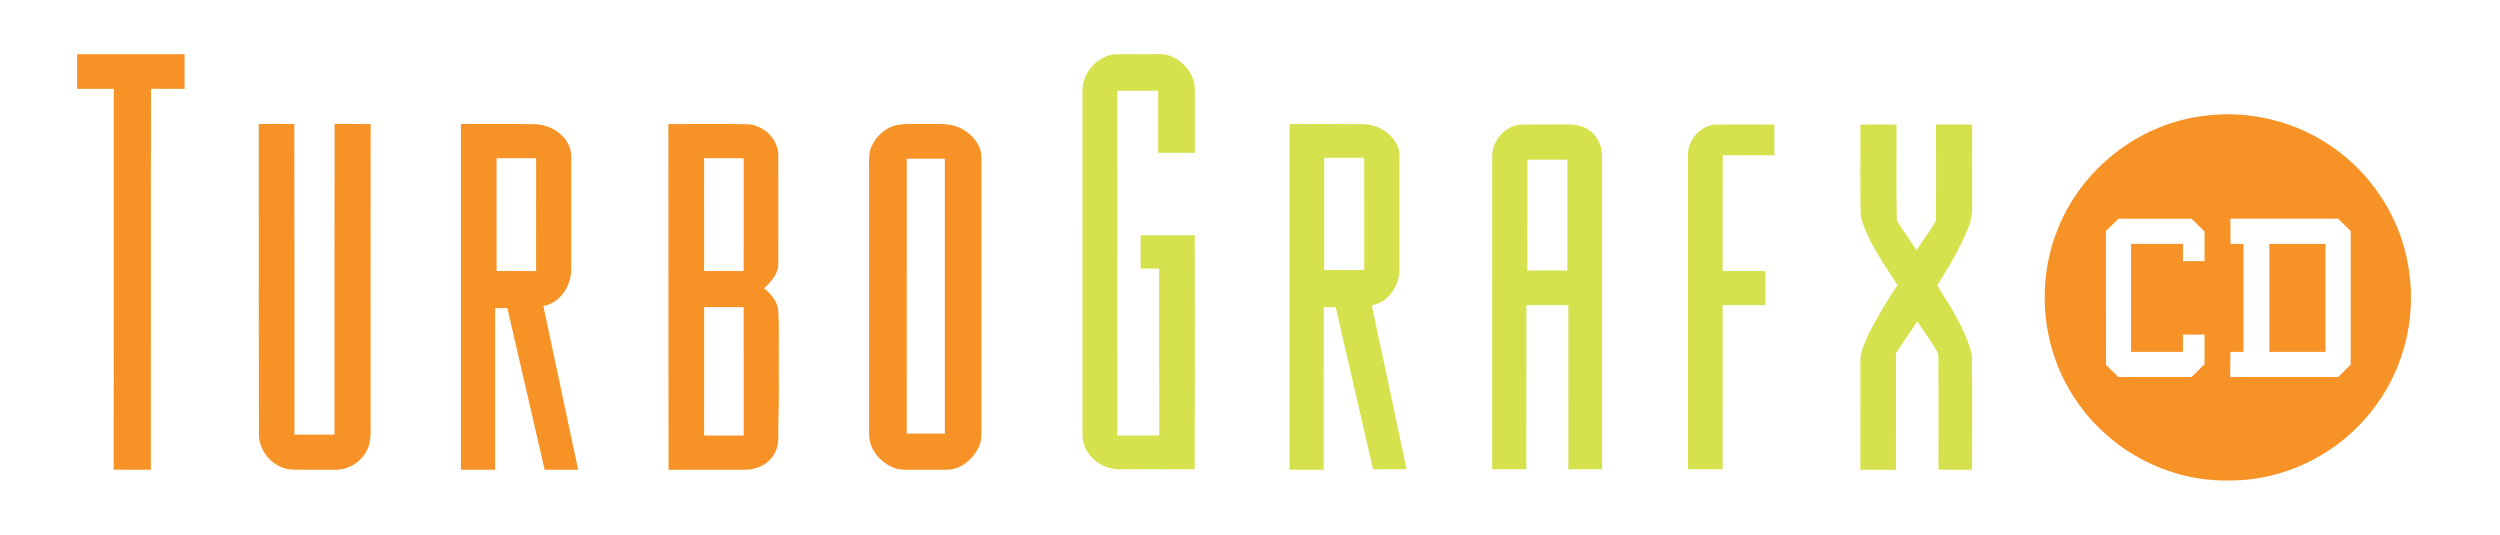
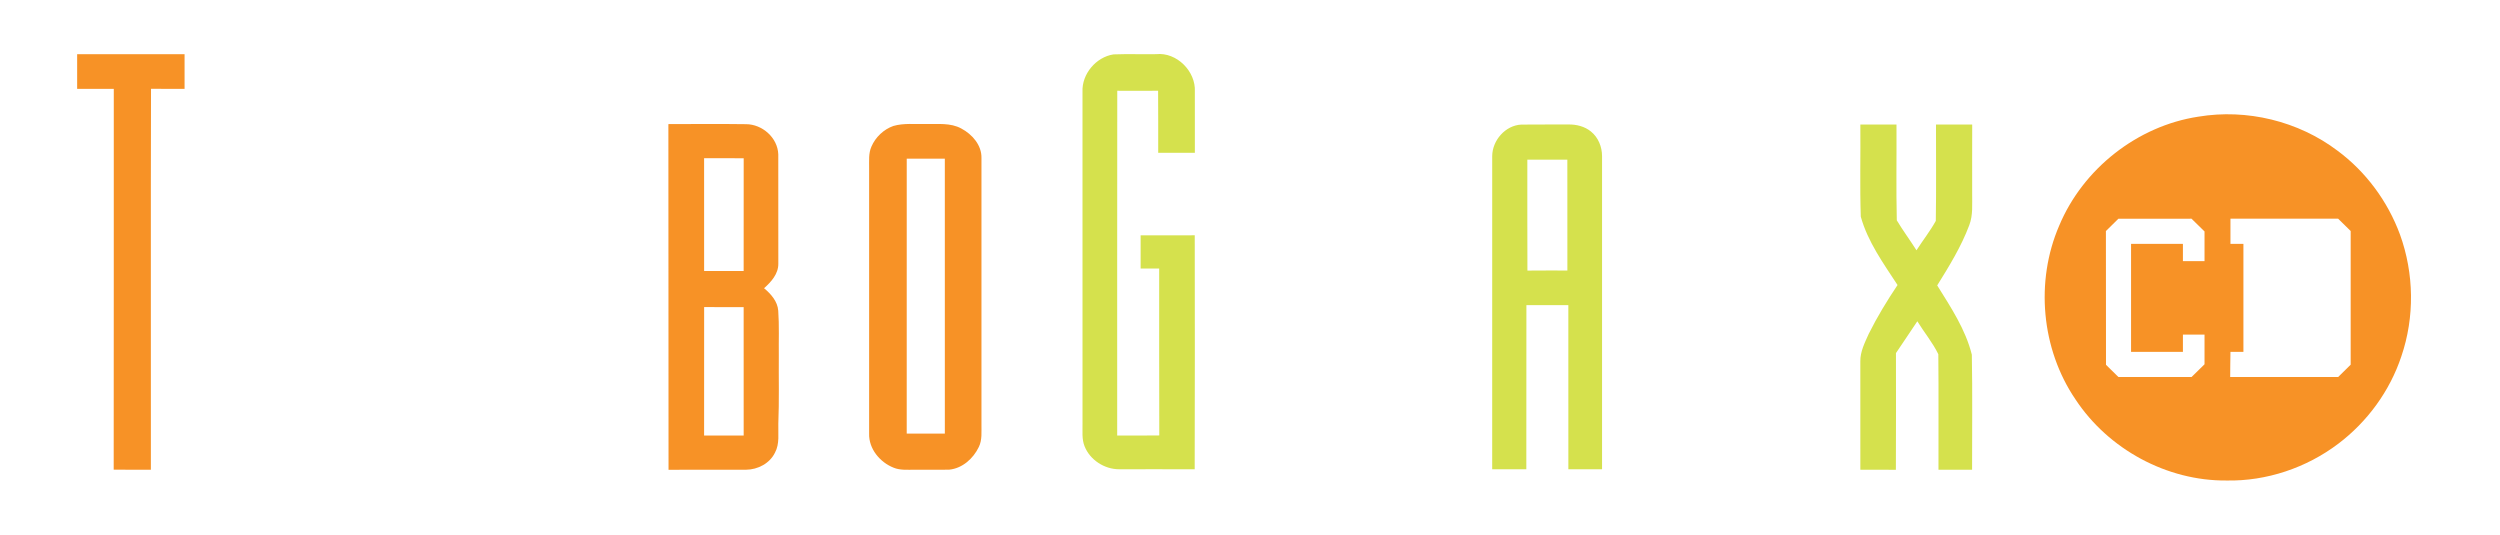
<svg xmlns="http://www.w3.org/2000/svg" version="1.1" id="Layer_1" x="0px" y="0px" width="1280px" height="274px" viewBox="0 0 1280 274" enable-background="new 0 0 1280 274" xml:space="preserve">
  <g>
    <path fill="#F79226" d="M39.5,27.75c18.33,0,36.67,0,55,0c0,5.92,0,11.83,0,17.75c-5.73-0.01-11.45,0.04-17.18-0.05   c-0.17,65.01-0.02,130.03-0.07,195.05c-6.35-0.02-12.7,0.04-19.04-0.04c0.1-64.98,0-129.97,0.05-194.95   c-6.25-0.02-12.51,0-18.76-0.01C39.5,39.58,39.5,33.67,39.5,27.75z" />
-     <path fill="#F79226" d="M132.5,63.5c6.07-0.02,12.13,0.04,18.2-0.04c0.12,53.01,0.01,106.03,0.05,159.04c6.83,0,13.67,0,20.5,0   c0.04-53.02-0.08-106.03,0.06-159.05c6.16,0.11,12.31,0,18.47,0.08c-0.07,50.81-0.02,101.62-0.03,152.43   c-0.07,3.66,0.32,7.41-0.59,11c-1.74,7.72-9.26,13.57-17.15,13.54c-7.33,0-14.67,0.03-22-0.02c-9.58-0.18-17.71-9.07-17.46-18.58   C132.43,169.1,132.53,116.3,132.5,63.5z" />
    <g>
-       <path fill="#F79226" d="M236,63.5c12.62,0.07,25.26-0.14,37.88,0.1c8.94,0.12,18.51,6.89,18.6,16.43    c0.03,19.34,0.03,38.69,0,58.03c-0.07,8.37-5.66,17.09-14.27,18.64c5.96,27.93,11.82,55.87,17.8,83.79    c-5.72,0.02-11.44,0.01-17.16,0.01c-6.33-27.59-12.75-55.15-19.07-82.74c-2.09-0.01-4.19-0.01-6.28-0.02    c-0.01,27.59,0.01,55.18-0.01,82.76c-5.83,0-11.66,0-17.49,0C236,181.5,236,122.5,236,63.5z M254.24,81.01    c0.02,19.25,0,38.49,0.01,57.74c6.74,0.01,13.48-0.03,20.23,0.03c0.05-19.26,0.01-38.52,0.02-57.78    C267.74,81.01,260.99,80.99,254.24,81.01z" />
-     </g>
+       </g>
    <g>
      <path fill="#F79226" d="M342.21,63.54c13.23-0.03,26.46-0.14,39.68,0.04c8.38-0.02,16.29,6.92,16.59,15.43    c0.05,18.67,0,37.35,0.02,56.03c0.05,5.19-3.66,9.29-7.3,12.53c3.52,2.93,6.93,6.74,7.26,11.54c0.54,7.61,0.19,15.25,0.29,22.88    c-0.09,11.65,0.22,23.31-0.25,34.96c-0.16,4.95,0.76,10.25-1.71,14.81c-2.67,5.51-8.81,8.69-14.79,8.74    c-13.24,0.03-26.47-0.05-39.71,0.03C342.17,181.53,342.33,122.53,342.21,63.54z M360.5,81c0,19.25-0.01,38.51,0.01,57.76    c6.75-0.02,13.49,0,20.24-0.01c0.01-19.25-0.02-38.49,0.02-57.73C374.01,80.98,367.26,81.01,360.5,81z M360.52,157.23    c-0.05,21.92-0.01,43.85-0.02,65.77c6.75-0.01,13.51,0.02,20.26-0.01c-0.03-21.92,0-43.83-0.01-65.74    C374.01,157.24,367.26,157.27,360.52,157.23z" />
    </g>
    <g>
      <path fill="#F79226" d="M457.41,64.49c5.38-1.55,11.05-0.84,16.58-0.99c6.09,0.12,12.67-0.75,18.24,2.32    c5.54,2.94,10.46,8.54,10.28,15.13c-0.02,45.37-0.01,90.74,0,136.11c-0.07,3.95,0.46,8.14-1.36,11.81    c-2.82,5.9-8.43,10.94-15.12,11.59c-6,0.14-12-0.03-17.99,0.05c-3.51-0.03-7.16,0.32-10.48-1.04c-7.02-2.76-12.8-9.68-12.57-17.47    c0.01-45.32,0.02-90.65,0-135.98c0.04-3.65-0.36-7.5,1.17-10.93C448.24,70.23,452.41,66.26,457.41,64.49z M464.25,81.25    c-0.01,46.91,0.01,93.83-0.01,140.74c6.5,0.02,13.01,0.02,19.52,0c-0.02-46.92,0-93.83-0.01-140.74    C477.25,81.25,470.75,81.25,464.25,81.25z" />
    </g>
  </g>
  <g>
    <path fill="#D5E14D" d="M554.24,46.97c-0.39-9.08,6.92-17.74,15.85-19.12c7.29-0.28,14.59,0.01,21.89-0.12   c10.51-1.11,20.34,8.81,19.78,19.21c-0.01,10.43-0.04,20.86,0.01,31.28c-6.26,0.06-12.51,0.02-18.77,0.03   c-0.03-10.6,0.06-21.19-0.05-31.79c-6.97,0.07-13.94,0.05-20.91,0.01c-0.09,58.84-0.01,117.69-0.04,176.53   c7.18-0.03,14.36,0.06,21.55-0.06c-0.11-28.48-0.02-56.96-0.05-85.44c-3.17,0-6.34,0-9.5,0c0-5.67,0-11.33,0-17   c9.23-0.02,18.47,0.04,27.71-0.03c0.05,39.94,0.1,79.88-0.03,119.81c-12.89-0.08-25.78-0.01-38.67-0.02   c-7.5,0.02-14.94-4.75-17.71-11.77c-1.48-3.67-0.98-7.69-1.05-11.54C554.25,160.29,554.27,103.63,554.24,46.97z" />
    <g>
-       <path fill="#D5E14D" d="M660.24,63.51c12.25,0.01,24.51-0.06,36.76,0.03c7.55-0.09,15.27,4.02,18.49,11    c1.32,2.63,0.979,5.64,1.03,8.48c-0.05,18.66,0,37.32-0.03,55.98c-0.41,7.91-6.01,15.97-14.16,17.34    c6.05,27.94,11.92,55.92,17.81,83.9c-5.72,0.01-11.43,0.01-17.14,0.01c-6.36-27.69-12.78-55.35-19.15-83.03    c-2.04,0.02-4.07,0.03-6.1,0.04c-0.02,27.75,0.03,55.5-0.03,83.25c-5.83-0.03-11.66,0.01-17.479-0.03    C660.27,181.49,660.25,122.5,660.24,63.51z M678,80.75c0,19.17,0,38.33,0,57.5c6.83,0.01,13.66-0.01,20.49,0.01    c0.03-19.17,0.01-38.34,0.01-57.51C691.66,80.75,684.83,80.75,678,80.75z" />
-     </g>
+       </g>
    <g>
      <path fill="#D5E14D" d="M764.01,79.93c0.04-8.04,6.73-15.76,14.91-16.14c8.03-0.11,16.06,0.01,24.09-0.06    c4.1-0.07,8.36,0.98,11.58,3.63c3.72,3,5.67,7.83,5.66,12.57c-0.01,53.44,0,106.88,0,160.32c-5.75,0-11.5,0-17.25,0    c-0.01-28,0.01-56.01-0.01-84.01c-7.16,0.01-14.32,0.02-21.47-0.01c-0.05,28.01,0.01,56.02-0.04,84.03    c-5.83-0.02-11.65-0.01-17.48-0.01C764.01,186.81,763.98,133.37,764.01,79.93z M782,81.75c0.03,18.93-0.06,37.86,0.04,56.79    c6.82-0.08,13.64-0.03,20.46-0.04c-0.01-18.92,0.02-37.84-0.02-56.76C795.65,81.76,788.83,81.74,782,81.75z" />
    </g>
-     <path fill="#D5E14D" d="M864.25,78.95c0.06-7.76,6.85-15.07,14.71-15.19c9.85-0.04,19.69,0.01,29.54-0.01c0,5.25,0,10.5,0,15.75   c-8.82-0.02-17.64,0.04-26.45-0.04c-0.11,19.77-0.03,39.53-0.04,59.3c7.24-0.02,14.49-0.01,21.74-0.01   c0,5.83-0.02,11.66,0.01,17.49c-7.25,0.02-14.5,0.01-21.75,0c-0.03,28,0,56.01-0.01,84.01c-5.92,0-11.84,0-17.75,0   C864.26,186.48,864.25,132.71,864.25,78.95z" />
    <path fill="#D5E14D" d="M952.5,63.75c6.16,0,12.33,0,18.5,0c0.11,16.35-0.23,32.72,0.16,49.06c3.14,5.24,6.8,10.17,10.08,15.34   c3.22-5.06,6.99-9.79,9.89-15.05c0.28-16.43,0.06-32.89,0.1-49.33c6.18-0.03,12.36-0.04,18.54,0c-0.06,11.75-0.01,23.5-0.02,35.25   c-0.07,5.46,0.52,11.1-1.5,16.32c-4.1,10.93-10.27,20.92-16.4,30.79c6.97,11.2,14.53,22.54,17.73,35.48   c0.37,19.62,0.1,39.28,0.13,58.91c-5.74-0.04-11.47-0.01-17.21-0.02c-0.06-19.72,0.12-39.44-0.08-59.15   c-2.9-5.97-7.27-11.19-10.75-16.86c-3.58,5.48-7.34,10.83-10.94,16.29c-0.01,19.92,0.09,39.84-0.04,59.76   c-6.07-0.09-12.13-0.02-18.19-0.04c-0.01-18.5,0.02-37-0.01-55.5c-0.08-5.02,2.32-9.61,4.31-14.08   c4.31-8.66,9.35-16.95,14.74-24.98c-7.22-11.07-15.25-22.13-18.82-35.02C952.2,95.22,952.65,79.47,952.5,63.75z" />
  </g>
  <g>
-     <path fill="#F79226" d="M1190.67,124.85c-9.602,0-19.183,0-28.764,0c0,18.431,0,36.884,0,55.314c9.581,0,19.162,0,28.764,0   C1190.67,161.733,1190.67,143.281,1190.67,124.85z" />
    <path fill="#F79226" d="M1229.49,182.45c6.87-20.07,6.53-42.46-0.7-62.37c-6.25-16.98-17.43-32.15-31.98-42.92   c-20.07-15.18-46.43-21.55-71.23-17.43c-31.24,4.74-59.07,26.66-71.26,55.78c-12.34,28.56-9.19,63.21,8.32,88.97   c16.81,25.5,46.78,41.82,77.39,41.54c20.45,0.4,40.86-6.5,57.149-18.81C1212.08,215.96,1223.6,200.19,1229.49,182.45z    M1084.621,111.994l37.435-0.021c2.301,2.301,4.339,4.204,6.662,6.526c0,5.067,0,10.134,0,15.201c-3.695,0-7.39,0-11.063,0   c-0.022-2.943-0.022-5.907,0-8.85c-8.851,0-17.701,0-26.551,0c0,18.431,0,36.884,0,55.314c8.85,0,17.701,0,26.551,0   c-0.022-2.943-0.022-5.907,0-8.85c3.673,0,7.368,0,11.063,0c0,5.067,0,10.134,0,15.201c-2.323,2.323-4.322,4.182-6.623,6.505   h-37.474l-6.35-6.239l-0.044-68.48L1084.621,111.994z M1141.993,124.85v-12.877h55.138l6.416,6.305v68.436l-6.394,6.306h-55.298   c-0.021-4.425,0.116-8.43,0.138-12.855c1.66,0,4.979,0,6.638,0c0-18.431,0-36.883,0-55.314H1141.993z" />
  </g>
</svg>